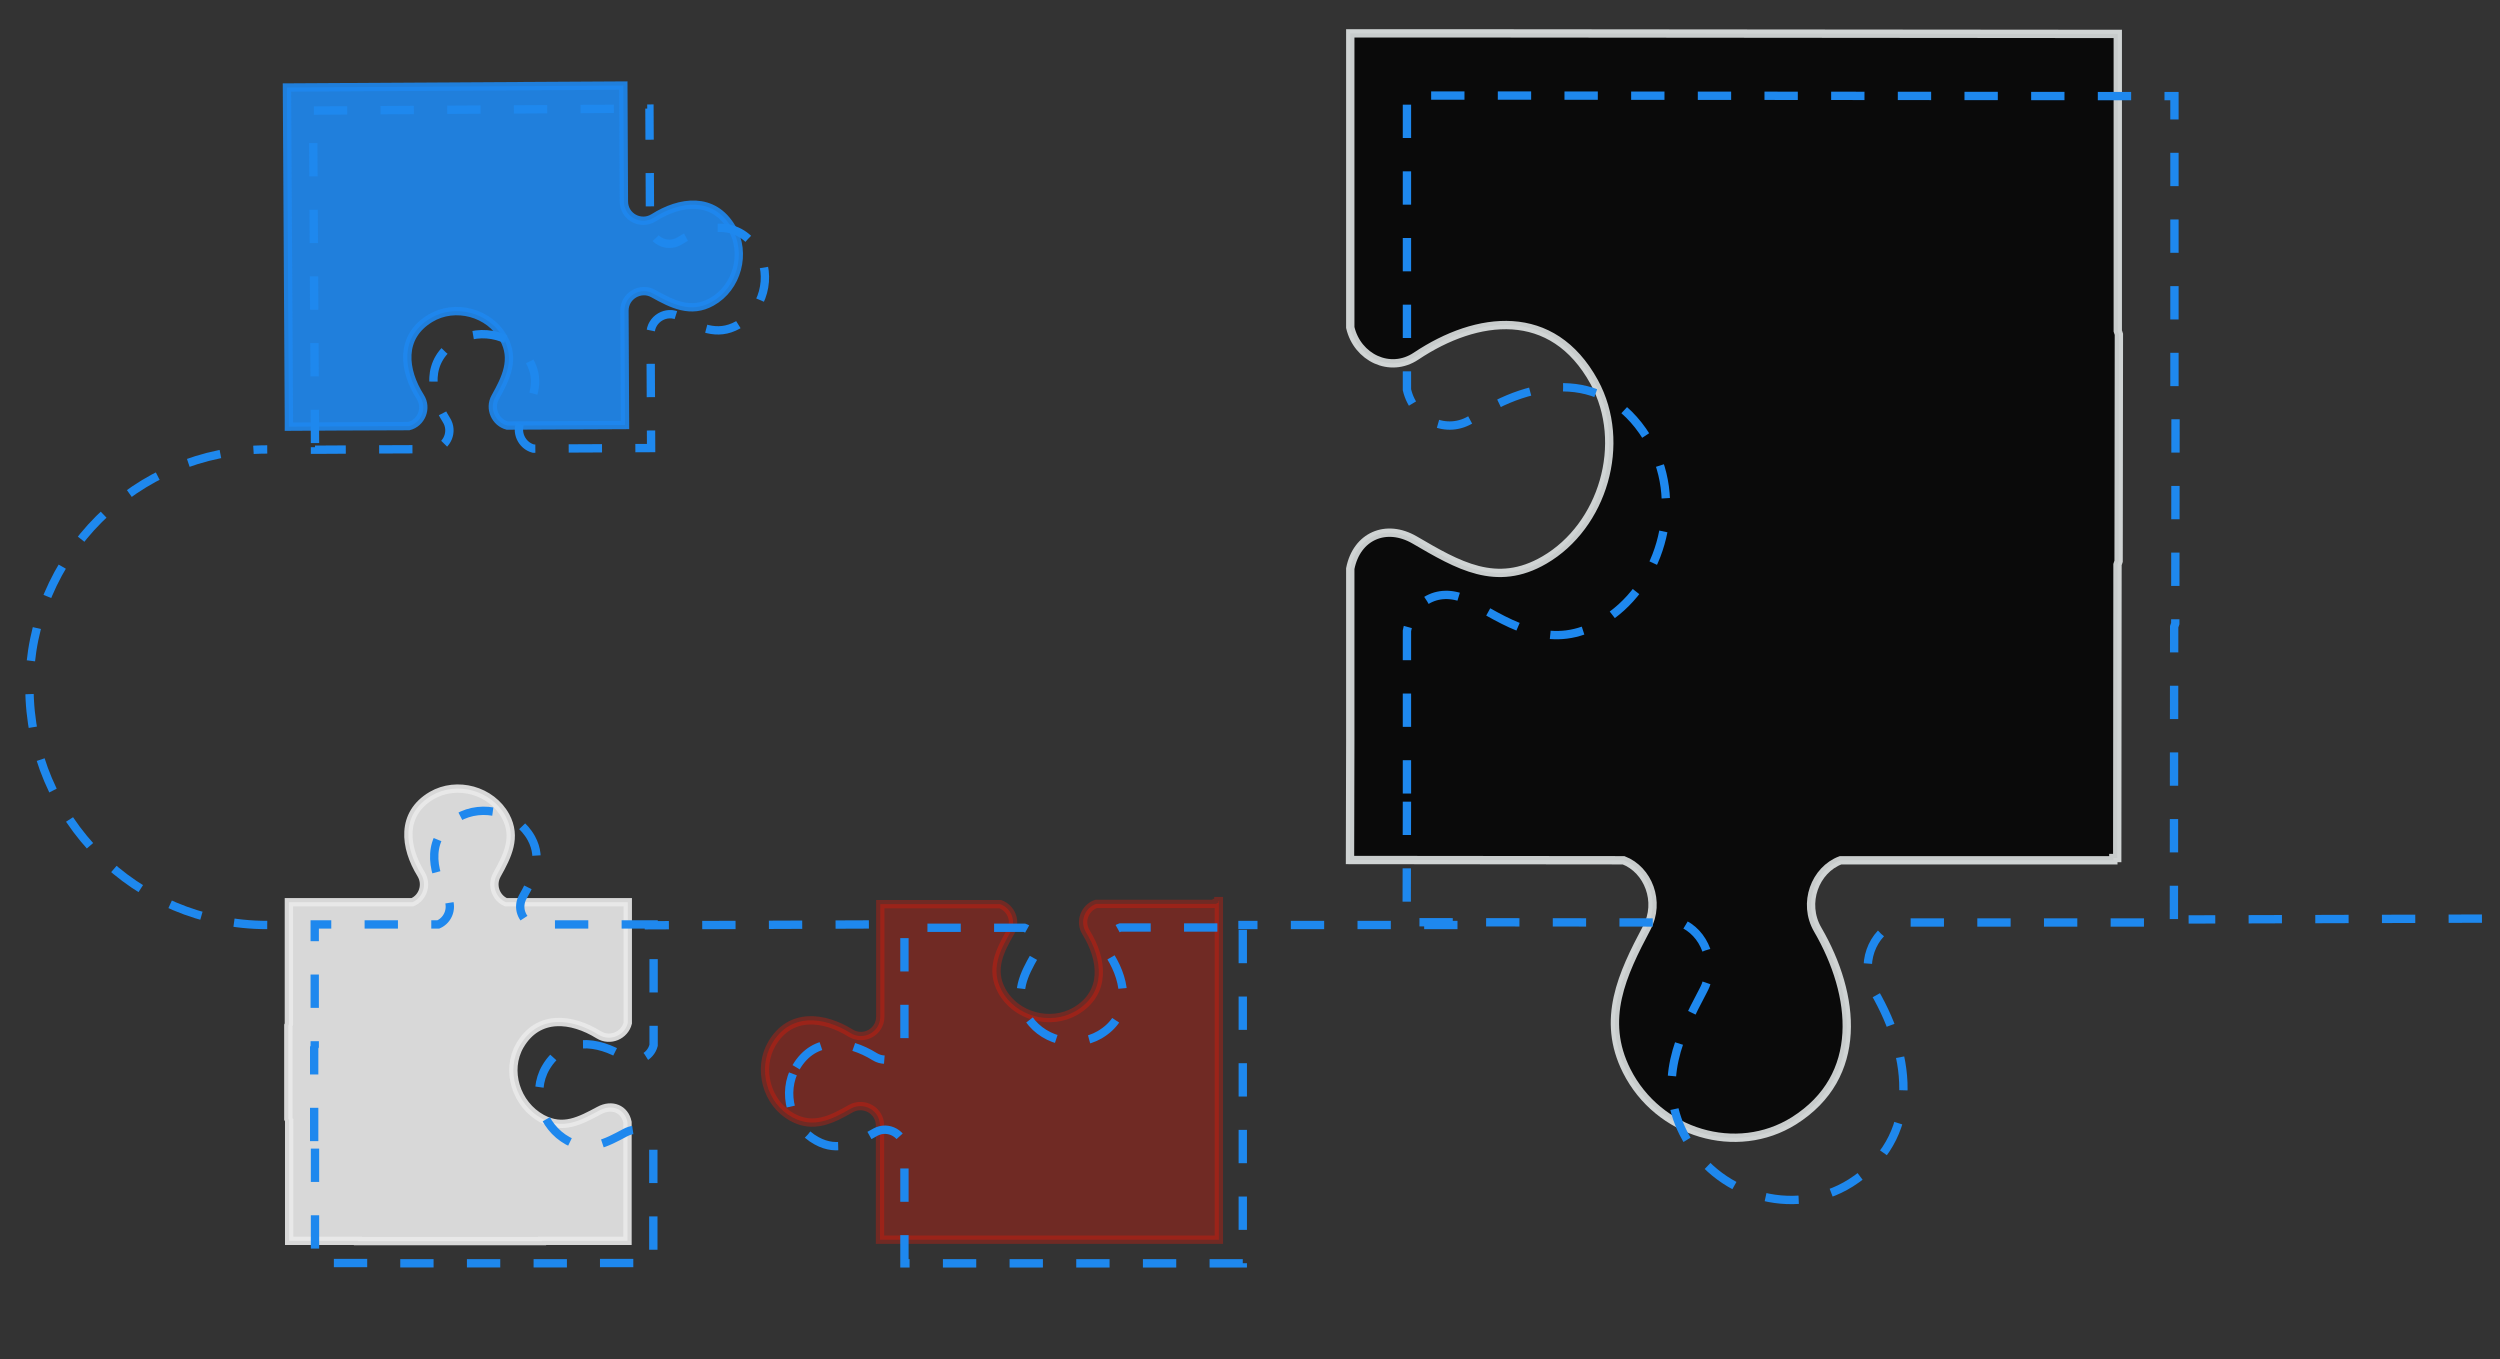
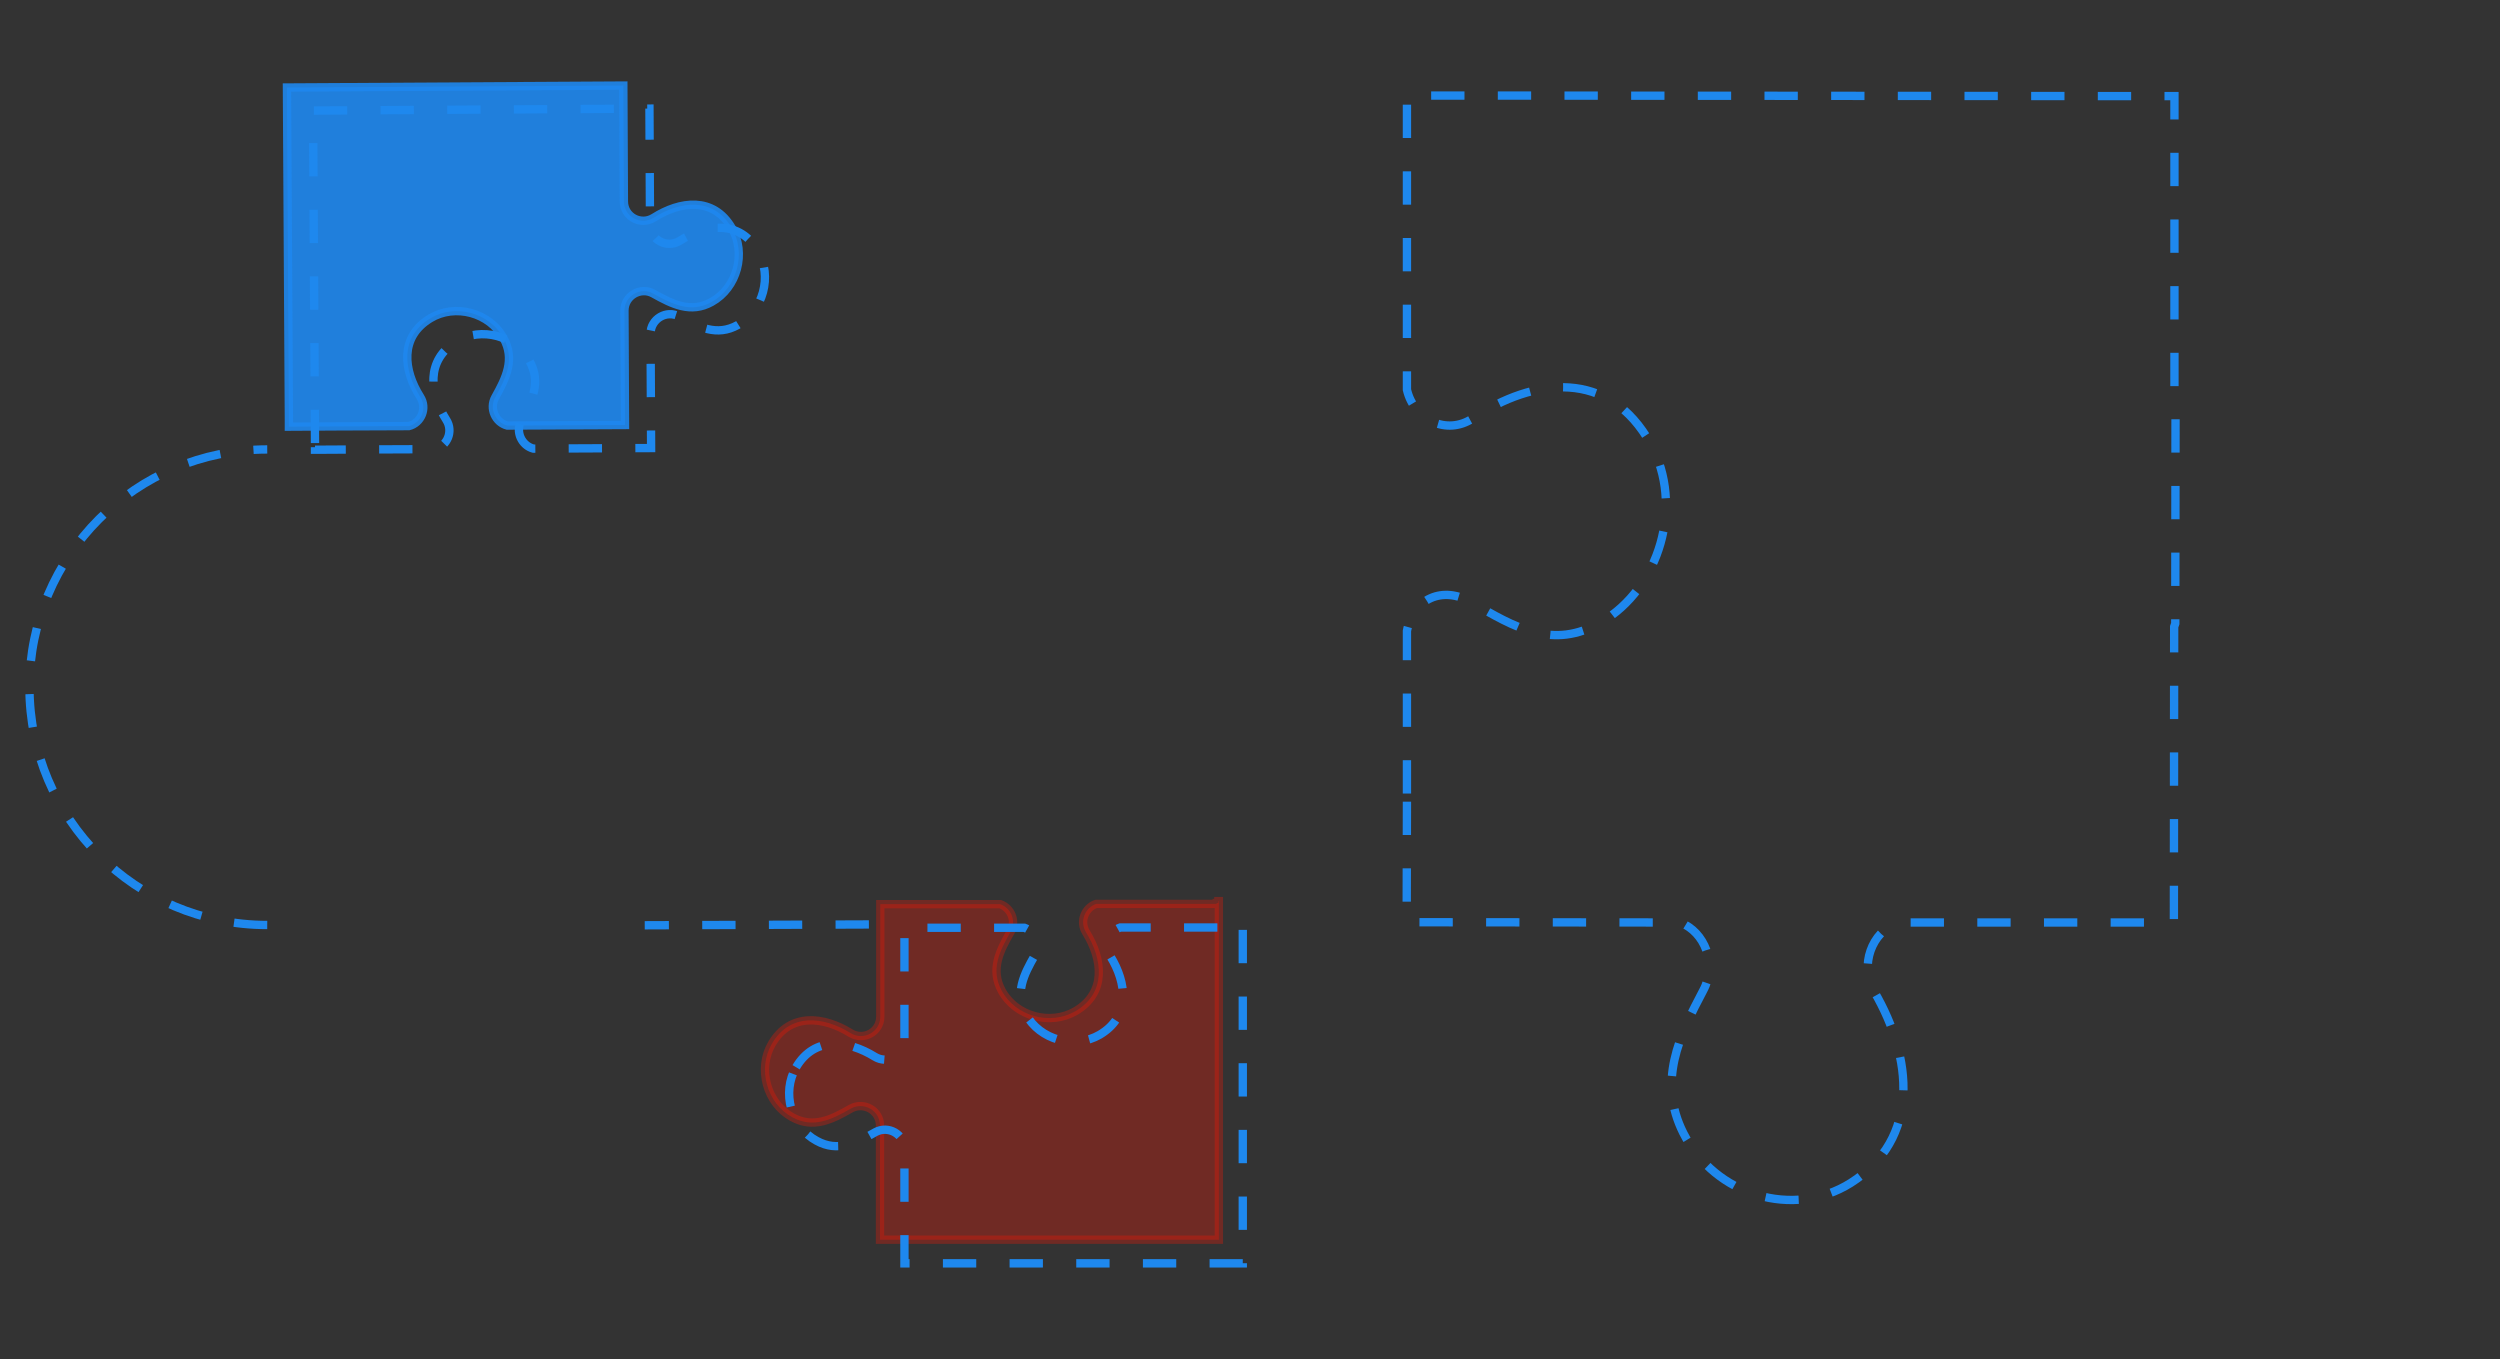
<svg xmlns="http://www.w3.org/2000/svg" version="1.1" id="Layer_1" x="0px" y="0px" viewBox="0 0 900 489.4" style="enable-background:new 0 0 900 489.4;" xml:space="preserve">
  <rect x="0" y="0" width="900" height="489.4" fill="#333333" stroke="none" />
  <style type="text/css">
	.Drop_x0020_Shadow{fill:none;}
	.Round_x0020_Corners_x0020_2_x0020_pt{fill:#FFFFFF;stroke:#1D1D1B;stroke-miterlimit:10;}
	.Live_x0020_Reflect_x0020_X{fill:none;}
	.Bevel_x0020_Soft{fill:url(#SVGID_1_);}
	.Dusk{fill:#FFFFFF;}
	.Foliage_GS{fill:#FFDD00;}
	.Pompadour_GS{fill-rule:evenodd;clip-rule:evenodd;fill:#51AEE2;}
	.st0{opacity:0.9;fill:#1E88EE;stroke:#1E88EE;stroke-width:3;stroke-miterlimit:10;}
	.st1{fill:none;stroke:#1E88EE;stroke-width:3;stroke-miterlimit:10;stroke-dasharray:12;}
	.st2{opacity:0.9;fill:#EAEAEA;stroke:#EAEAEA;stroke-width:3;stroke-miterlimit:10;}
	.st3{opacity:0.3;fill:#FF1500;stroke:#FF1500;stroke-width:3;stroke-miterlimit:10;}
	.st4{fill:none;}
	.st5{opacity:0.8;stroke:#F7FCFC;stroke-width:3;stroke-miterlimit:10;}
</style>
  <linearGradient id="SVGID_1_" gradientUnits="userSpaceOnUse" x1="0" y1="-57.34" x2="0.707" y2="-56.633">
    <stop offset="0" style="stop-color:#E6E6EB" />
    <stop offset="0.175" style="stop-color:#E2E2E7" />
    <stop offset="0.355" style="stop-color:#D6D6DB" />
    <stop offset="0.537" style="stop-color:#C2C3C6" />
    <stop offset="0.72" style="stop-color:#A5A7A9" />
    <stop offset="0.903" style="stop-color:#818485" />
    <stop offset="1" style="stop-color:#6B6E6E" />
  </linearGradient>
  <g>
    <path class="st0" d="M104,151.2l-0.7-119.7l0.6,0l120.5-0.7l0.2,41.7c0,5.5,6,8.8,10.7,5.9c9.6-6.1,21.5-7.6,28.1,3.6   c5.4,9.1,2,21.6-7.2,26.7c-7.5,4.2-14.2,0.8-21-3c-4.6-2.6-10.4,0.8-10.4,6.1l0.2,41.2l-42.4,0.2c-4.2-1.1-6.6-6.1-4.3-10.2   c3.8-6.8,7.2-13.6,3-21.2c-5-9.3-17.5-12.6-26.4-7.2c-11.1,6.7-9.7,18.7-3.6,28.3c2.6,4.1,0.3,9.4-4.1,10.5l-25.6,0.1l-17,0.1   l-0.6,0L104,151.2L104,151.2z" />
    <path class="st1" d="M113.4,159.5l-0.7-119.7l0.6,0l120.5-0.7l0.2,41.7c0,5.5,6,8.8,10.7,5.9c9.6-6.1,21.5-7.6,28.1,3.6   c5.4,9.1,2,21.6-7.2,26.7c-7.5,4.2-14.2,0.8-21-3c-4.6-2.6-10.4,0.8-10.4,6.1l0.2,41.2l-42.4,0.2c-4.2-1.1-6.6-6.1-4.3-10.2   c3.8-6.8,7.2-13.6,3-21.2c-5-9.3-17.5-12.6-26.4-7.2c-11.1,6.7-9.7,18.7-3.6,28.3c2.6,4.1,0.3,9.4-4.1,10.5l-25.6,0.1l-17,0.1   l-0.6,0L113.4,159.5L113.4,159.5z" />
  </g>
  <g>
-     <path class="st2" d="M103.8,402.8v-33.6c0.1-0.2,0.1-0.3,0.2-0.5l0-27.5l0-15.8l0-0.6l44.5,0c3.7-1.6,5.4-6.3,3.1-10.1   c-6-9.7-7.4-21.7,3.8-28.3c9.1-5.3,21.5-1.9,26.6,7.4c4.1,7.6,0.7,14.3-3.1,21.1c-2.1,3.8-0.4,8.3,3.2,9.9l43.9,0l0,0.6l0,17.1   l0,25.8c-1.1,4.4-6.3,6.8-10.5,4.2c-9.7-6-21.7-7.4-28.3,3.8c-5.3,9.1-1.4,21.3,7.9,26.4c7.6,4.1,13.7,0.8,20.6-2.9   c4.6-2.5,9.2-0.6,10.2,4.2l0,42.7l-30.8,0v0.1h-66.2v-0.1l-24.8,0l0-43.4C104,403.1,103.9,403,103.8,402.8z" />
-     <path class="st1" d="M113.1,410.8v-33.6c0.1-0.2,0.1-0.3,0.2-0.5l0-27.5l0-15.8l0-0.6l44.5,0c3.7-1.6,5.4-6.3,3.1-10.1   c-6-9.7-7.4-21.7,3.8-28.3c9.1-5.3,21.5-1.9,26.6,7.4c4.1,7.6,0.7,14.3-3.1,21.1c-2.1,3.8-0.4,8.3,3.2,9.9l43.9,0l0,0.6l0,17.1   l0,25.8c-1.1,4.4-6.3,6.8-10.5,4.2c-9.7-6-21.7-7.4-28.3,3.8c-5.3,9.1-1.4,21.3,7.9,26.4c7.6,4.1,13.7,0.8,20.6-2.9   c4.6-2.5,9.2-0.6,10.2,4.2l0,42.7l-30.8,0v0.1h-66.2v-0.1l-24.8,0l0-43.4C113.2,411.1,113.1,410.9,113.1,410.8z" />
-   </g>
+     </g>
  <path class="st3" d="M277.9,375.7c6.6-11.2,18.6-9.8,28.3-3.8c4.7,2.9,10.7-0.4,10.7-5.9v-40.5h43.2c3.9,1.4,5.9,6.1,3.7,10  c-3.9,6.8-7.3,13.5-3.2,21.1c5,9.3,17.5,12.7,26.6,7.4c11.2-6.6,9.8-18.6,3.8-28.3c-2.5-4-0.4-8.9,3.6-10.3h27.5H438l0-0.3l0.6,0  v-0.7h0.2v4.1v40.4v33.5v42.1v1.8h-0.6H430h-9h-25.8h-35.7h-24h-18.7v-41.1c0-5.4-5.8-8.7-10.5-6.1c-6.8,3.9-13.5,7.3-21.1,3.1  C276,397.2,272.6,384.7,277.9,375.7z" />
  <path class="st1" d="M286.6,384.2c6.6-11.2,18.6-9.8,28.3-3.8c4.7,2.9,10.7-0.4,10.7-5.9V334h43.2c3.9,1.4,5.9,6.1,3.7,10  c-3.9,6.8-7.3,13.5-3.2,21.1c5,9.3,17.5,12.7,26.6,7.4c11.2-6.6,9.8-18.6,3.8-28.3c-2.5-4-0.4-8.9,3.6-10.3h27.5h15.8l0-0.3l0.6,0  v-0.7h0.2v4.1v40.4v33.5V453v1.8h-0.6h-8.1h-9H404h-35.7h-24h-18.7v-41.1c0-5.4-5.8-8.7-10.5-6.1c-6.8,3.9-13.5,7.3-21.1,3.1  C284.7,405.7,281.3,393.3,286.6,384.2z" />
  <path class="st1" d="M96.2,333c-47.3,0-85.6-38.3-85.6-85.6s38.3-85.6,85.6-85.6" />
-   <line class="st1" x1="524.7" y1="333" x2="445.8" y2="333" />
  <line class="st1" x1="312.8" y1="332.8" x2="232.1" y2="333.1" />
-   <line class="st1" x1="893.5" y1="330.7" x2="787.9" y2="331" />
  <rect x="1.2" y="-0.6" transform="matrix(-1 -4.489665e-11 4.489665e-11 -1 902.383 488.322)" class="st4" width="900" height="489.4" />
-   <path class="st5" d="M486.1,266.2L486.1,266.2l-0.1,43.4l98.5,0.1c8.8,3.4,13.4,14.9,8.3,24.4c-8.8,16.6-16.5,32.9-7.2,51.4  c11.4,22.6,39.6,30.9,60.2,18c25.4-16,22.3-45.2,8.6-68.8c-5.6-9.6-0.9-21.6,8.2-25l62.4,0l35.8,0l0-0.8l1.4,0l0.1-105.7  c0.1-0.4,0.3-0.7,0.4-1.1l0.1-81.8c-0.1-0.4-0.3-0.7-0.4-1.1l0-67l0-38.5l0-1.5l-11.9,0l0,0l-233-0.2l-31.4,0l0,1.5l0,41.7l0,62.7  c2.5,10.8,14.3,16.6,23.7,10.3c22-14.7,49.1-18,64.1,9.3c12.1,22.1,3.1,51.9-17.9,64.1c-17.3,10.1-31.1,1.9-46.7-7.2  c-10.3-6-20.9-1.4-23.2,10.3L486.1,266.2z" />
  <path class="st1" d="M506.5,288.6L506.5,288.6l-0.1,43.4l98.5,0.1c8.8,3.4,13.4,14.9,8.3,24.4c-8.8,16.6-16.5,32.9-7.2,51.4  c11.4,22.6,39.6,30.9,60.2,18c25.4-16,22.3-45.2,8.6-68.8c-5.6-9.6-0.9-21.6,8.2-25l62.4,0l35.8,0l0-0.8l1.4,0l0.1-105.7  c0.1-0.4,0.3-0.7,0.4-1.1l0.1-81.8c-0.1-0.4-0.3-0.7-0.4-1.1l0-67l0-38.5l0-1.5l-11.9,0v0l-233-0.2l-31.4,0l0,1.5l0,41.7l0,62.7  c2.5,10.8,14.3,16.6,23.7,10.3c22-14.7,49.1-18,64.1,9.3c12.1,22.1,3.1,51.9-17.9,64.1c-17.3,10.1-31.1,1.9-46.7-7.2  c-10.3-6-20.9-1.4-23.2,10.3L506.5,288.6z" />
</svg>